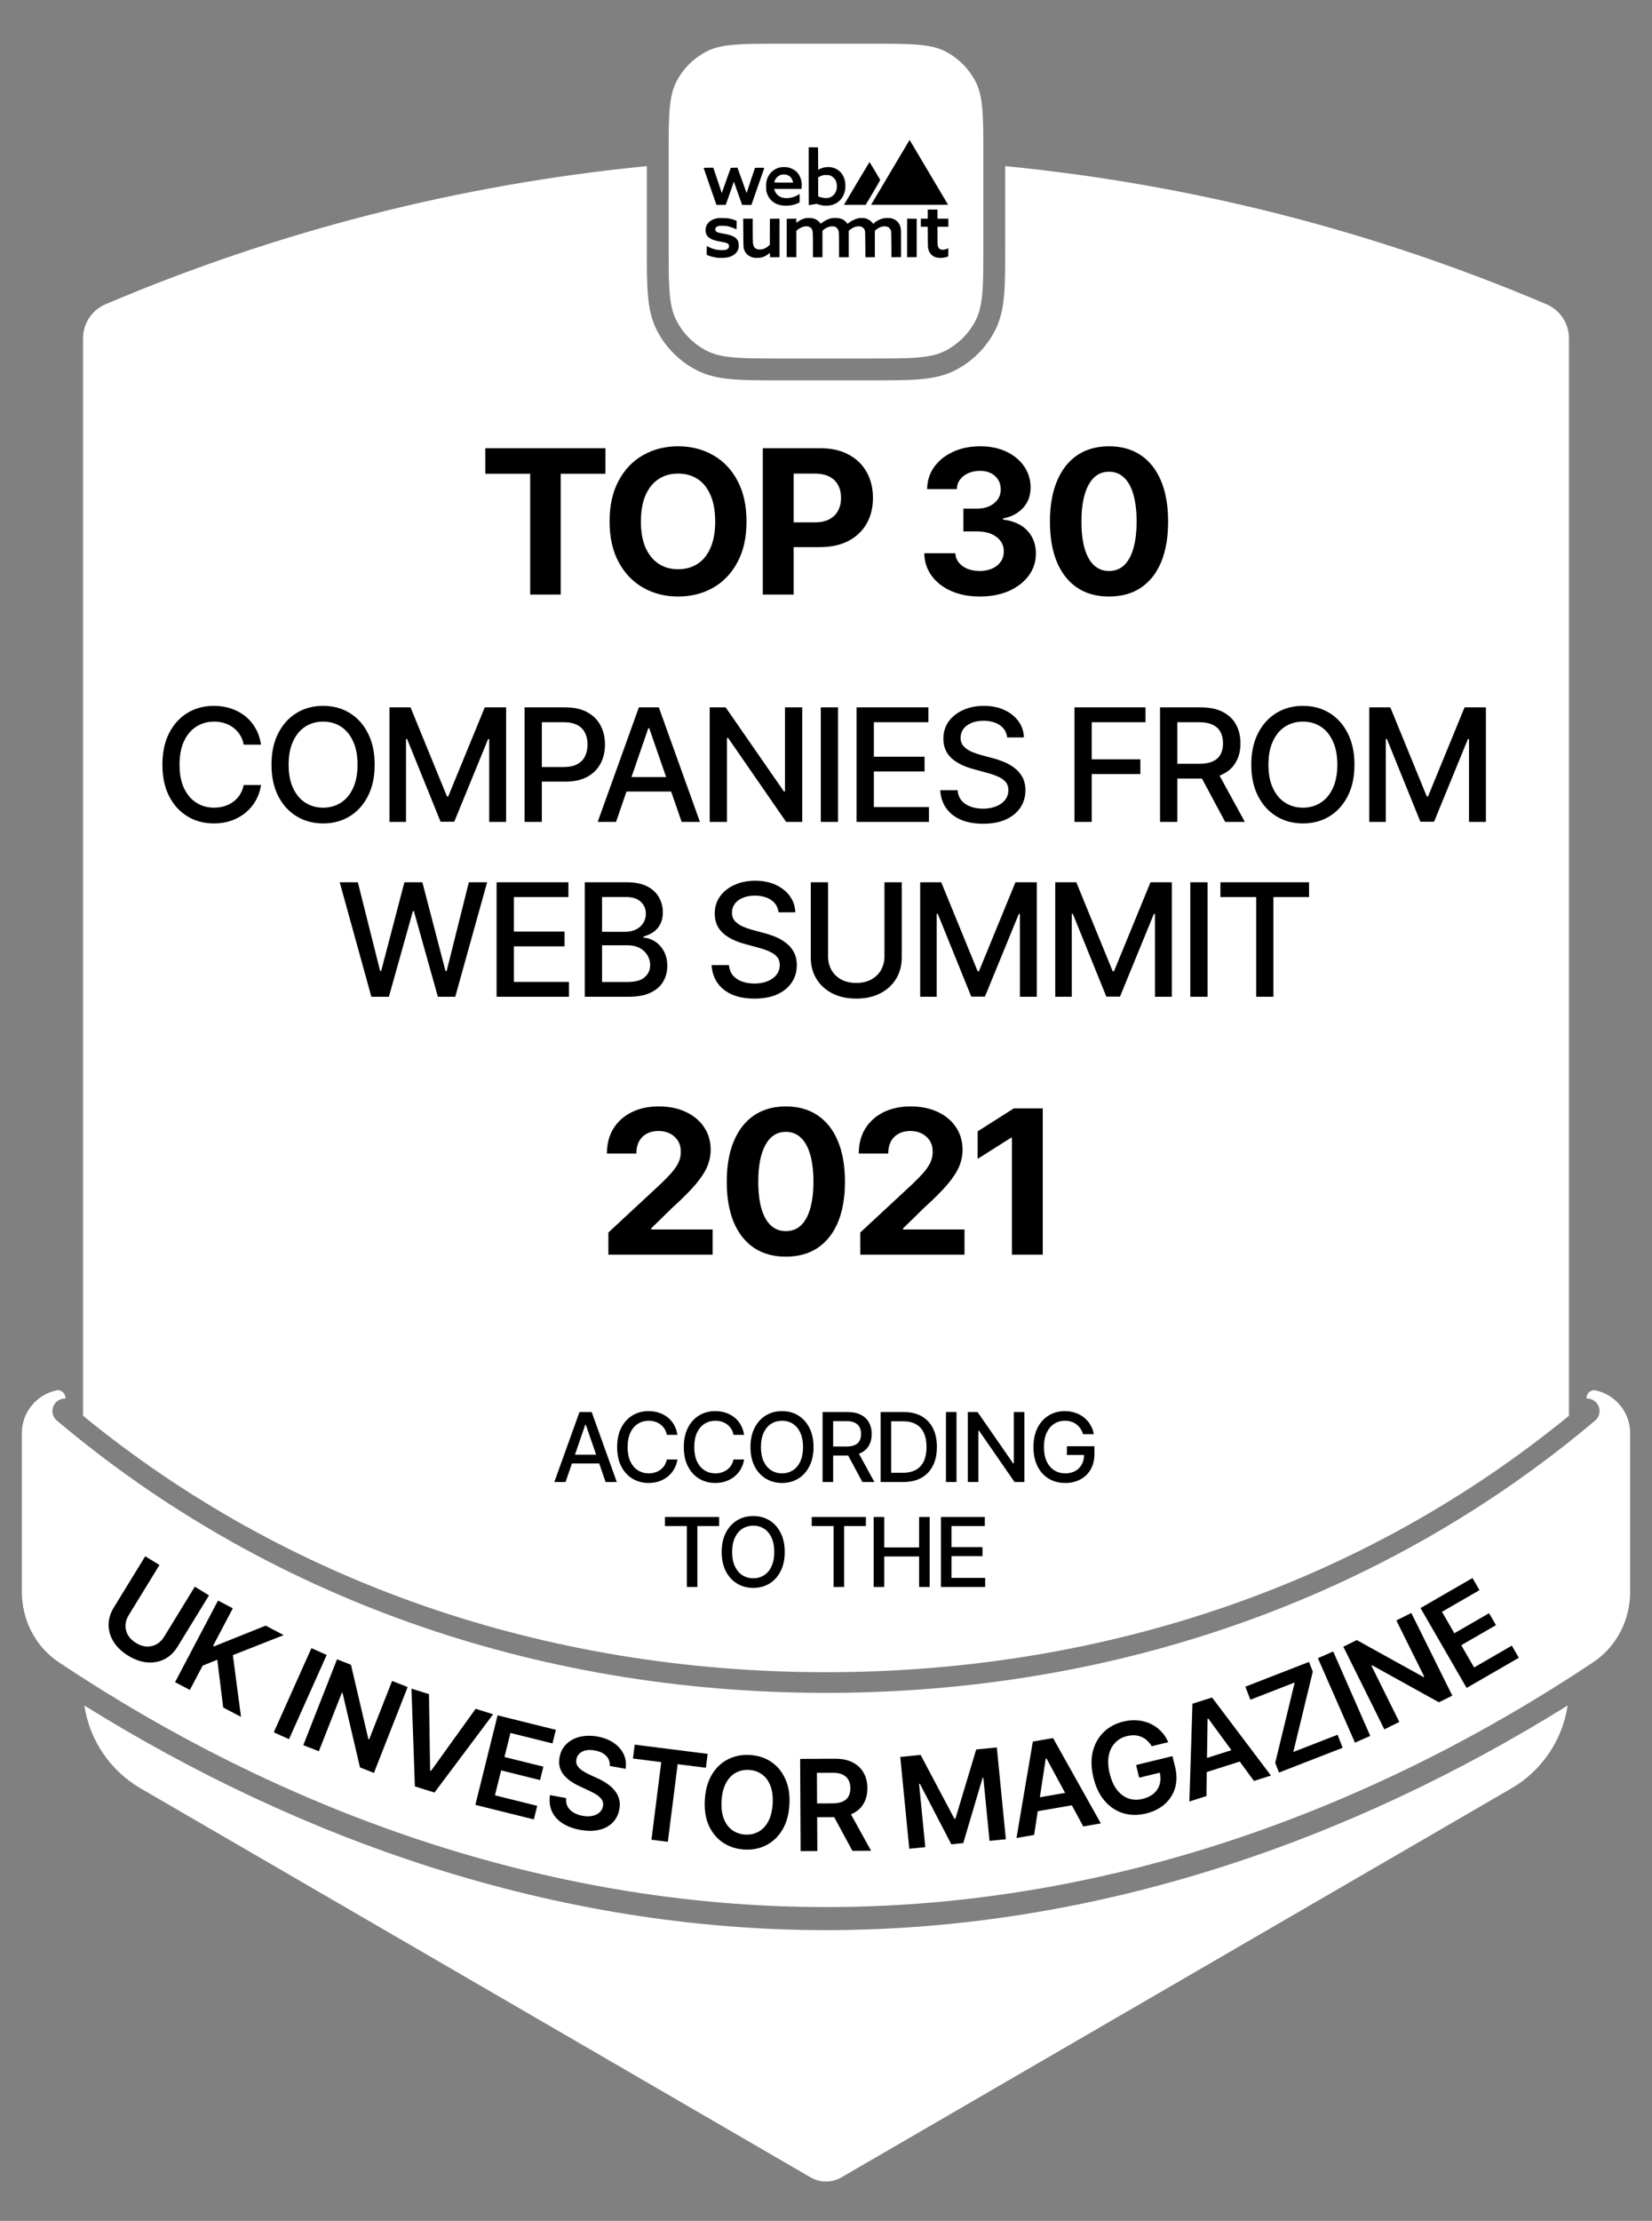
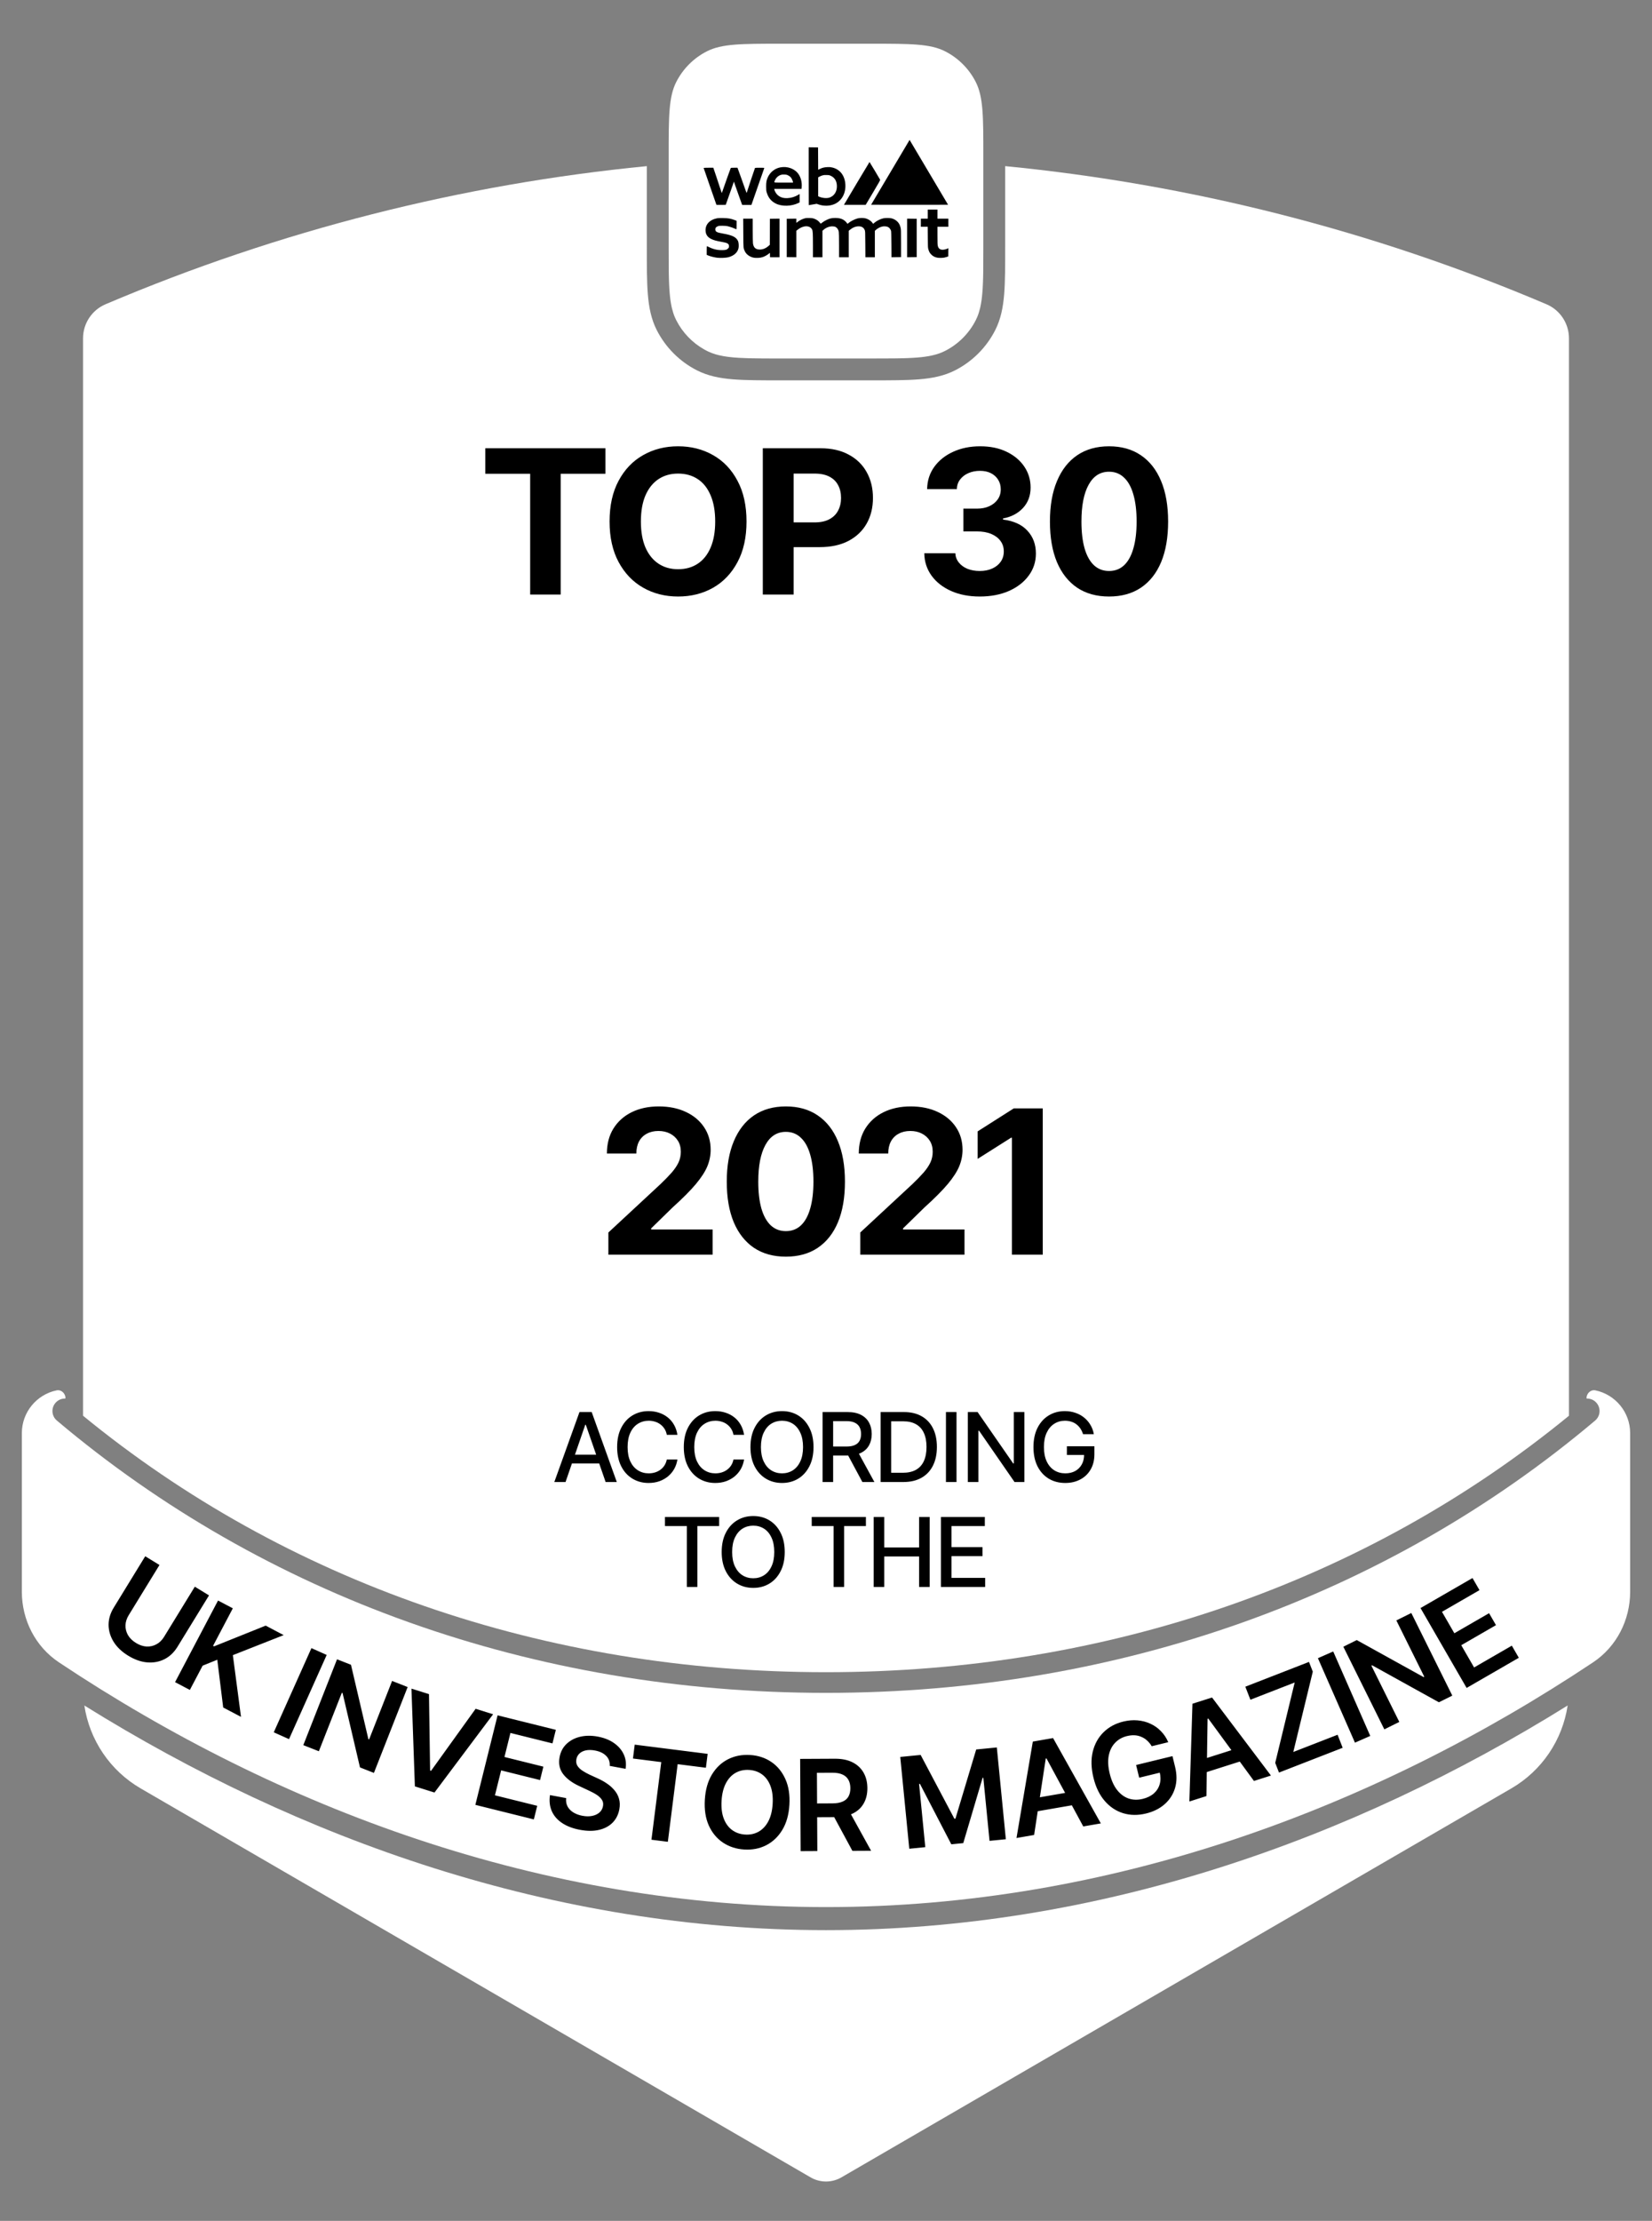
<svg xmlns="http://www.w3.org/2000/svg" width="378" height="508" viewBox="0 0 378 508" fill="none">
  <rect x="0" y="0" width="378" height="508" fill="#808080" stroke="none" />
  <g clip-path="url(#clip0_7345_4258)">
    <path d="M358.7 390.113C357.513 397.998 352.823 405.014 345.817 409.08L192.531 498.049C190.347 499.317 187.653 499.317 185.469 498.049L32.183 409.08C25.177 405.014 20.486 397.998 19.299 390.113C68.552 420.782 126.707 441.5 189 441.5C251.293 441.5 309.447 420.782 358.7 390.113Z" fill="white" />
    <path d="M230 38.001C272.25 42.132 314.026 52.663 353.854 69.597C356.973 70.923 359 73.991 359 77.388V323.836C312.703 361.75 253.509 382.5 189 382.5C124.491 382.5 65.297 361.75 19 323.836V77.388C19 73.991 21.027 70.923 24.146 69.597C63.974 52.663 105.749 42.132 148 38.001V56.4C148 60.798 147.996 64.398 148.234 67.316C148.478 70.293 148.998 73.001 150.289 75.534C152.302 79.485 155.515 82.698 159.466 84.711C161.999 86.002 164.707 86.522 167.684 86.766C170.602 87.004 174.202 87 178.6 87H199.4C203.798 87 207.398 87.004 210.316 86.766C213.293 86.522 216.001 86.002 218.534 84.711C222.485 82.698 225.698 79.485 227.711 75.534C229.002 73.001 229.522 70.293 229.766 67.316C230.004 64.398 230 60.798 230 56.4V38.001Z" fill="white" />
    <path d="M199.4 10C208.361 10 212.841 10 216.264 11.744C219.274 13.278 221.722 15.726 223.256 18.736C225 22.159 225 26.639 225 35.6V56.4C225 58.377 224.998 60.136 224.979 61.713C224.978 61.874 224.976 62.034 224.974 62.191C224.973 62.266 224.972 62.34 224.971 62.413C224.966 62.731 224.959 63.042 224.952 63.346C224.948 63.513 224.943 63.678 224.938 63.841C224.932 64.072 224.924 64.299 224.916 64.522C224.911 64.666 224.905 64.807 224.899 64.947C224.889 65.187 224.877 65.421 224.864 65.65C224.859 65.753 224.854 65.855 224.848 65.955C224.834 66.183 224.817 66.406 224.801 66.625C224.792 66.745 224.785 66.863 224.775 66.98C224.75 67.286 224.722 67.583 224.69 67.872C224.662 68.127 224.63 68.376 224.597 68.618C224.593 68.646 224.589 68.674 224.585 68.701C224.552 68.934 224.516 69.162 224.478 69.384C224.472 69.413 224.467 69.443 224.462 69.473C224.423 69.693 224.382 69.908 224.337 70.118C224.323 70.184 224.308 70.249 224.293 70.314C224.281 70.366 224.27 70.419 224.258 70.472C224.171 70.837 224.074 71.187 223.966 71.524C223.959 71.547 223.952 71.569 223.944 71.592C223.916 71.679 223.886 71.764 223.856 71.85C223.835 71.91 223.814 71.969 223.792 72.028C223.776 72.073 223.759 72.118 223.742 72.162C223.717 72.228 223.691 72.294 223.665 72.359C223.651 72.394 223.637 72.428 223.623 72.463C223.595 72.531 223.566 72.598 223.537 72.665C223.452 72.859 223.363 73.05 223.269 73.237C223.264 73.246 223.26 73.255 223.256 73.264C221.722 76.274 219.274 78.722 216.264 80.256C216.057 80.361 215.847 80.46 215.632 80.553C215.604 80.565 215.576 80.576 215.548 80.588C215.473 80.619 215.398 80.65 215.322 80.68C215.274 80.699 215.226 80.718 215.178 80.736C215.128 80.755 215.078 80.774 215.028 80.792C214.969 80.814 214.91 80.835 214.85 80.856C214.783 80.88 214.717 80.903 214.649 80.925C214.612 80.937 214.575 80.949 214.538 80.961C214.438 80.993 214.337 81.024 214.235 81.054C214.222 81.058 214.209 81.063 214.196 81.066C213.964 81.134 213.725 81.197 213.48 81.255C213.41 81.272 213.34 81.288 213.269 81.304C213.221 81.314 213.173 81.325 213.125 81.335C212.923 81.378 212.717 81.418 212.506 81.456C212.451 81.466 212.396 81.476 212.341 81.485C212.133 81.521 211.921 81.554 211.703 81.585C211.673 81.589 211.642 81.593 211.611 81.598C211.373 81.63 211.128 81.663 210.877 81.69C210.574 81.724 210.262 81.753 209.939 81.779C209.876 81.784 209.813 81.788 209.749 81.793C209.486 81.813 209.217 81.832 208.94 81.849C208.872 81.853 208.802 81.856 208.732 81.86C208.455 81.876 208.17 81.89 207.878 81.902C207.779 81.906 207.678 81.91 207.577 81.914C207.318 81.924 207.054 81.933 206.783 81.94C206.673 81.944 206.562 81.946 206.45 81.949C205.832 81.965 205.183 81.974 204.501 81.981C202.978 81.998 201.289 82 199.4 82H178.6C175.799 82 173.437 82.001 171.407 81.947C170.595 81.926 169.837 81.896 169.125 81.855C167.324 81.749 165.821 81.566 164.508 81.253C164.264 81.195 164.027 81.132 163.796 81.064C163.18 80.885 162.606 80.671 162.061 80.415C161.951 80.364 161.843 80.31 161.736 80.256C161.548 80.16 161.362 80.061 161.179 79.958C158.423 78.414 156.182 76.086 154.744 73.264C154.74 73.255 154.736 73.246 154.731 73.237C154.637 73.05 154.547 72.859 154.462 72.665C154.433 72.598 154.404 72.531 154.376 72.463C154.362 72.428 154.348 72.394 154.334 72.359C154.308 72.294 154.282 72.228 154.257 72.162C154.24 72.118 154.223 72.073 154.207 72.028C154.185 71.969 154.164 71.91 154.143 71.85C154.113 71.764 154.084 71.678 154.056 71.592C154.048 71.569 154.041 71.547 154.034 71.524C153.926 71.186 153.828 70.837 153.741 70.472C153.729 70.419 153.718 70.366 153.706 70.314C153.691 70.249 153.676 70.184 153.662 70.118C153.617 69.908 153.576 69.693 153.537 69.473C153.532 69.443 153.527 69.413 153.521 69.384C153.483 69.162 153.447 68.934 153.414 68.701C153.41 68.674 153.406 68.646 153.402 68.618C153.369 68.376 153.338 68.127 153.31 67.872C153.278 67.583 153.249 67.286 153.224 66.98C153.214 66.863 153.207 66.745 153.198 66.625C153.182 66.406 153.165 66.183 153.151 65.955C153.145 65.855 153.14 65.753 153.135 65.65C153.122 65.421 153.11 65.187 153.1 64.947C153.094 64.807 153.088 64.666 153.083 64.522C153.075 64.299 153.067 64.072 153.061 63.841C153.056 63.678 153.051 63.513 153.047 63.346C153.04 63.042 153.034 62.731 153.029 62.413C153.028 62.34 153.026 62.266 153.025 62.191C153.023 62.034 153.021 61.874 153.02 61.713C153.001 60.136 153 58.377 153 56.4V35.6C153 26.639 153 22.159 154.744 18.736C156.278 15.726 158.726 13.278 161.736 11.744C165.159 10 169.639 10 178.6 10H199.4Z" fill="white" />
    <path d="M363.005 319.761C363.079 318.676 363.99 317.81 365.068 318.036C369.599 318.989 373 323.008 373 327.821V364.096C373 370.556 369.903 376.655 364.526 380.237C314.271 413.715 253.914 436.227 189 436.227C124.086 436.227 63.729 413.715 13.474 380.237C8.097 376.655 5 370.556 5 364.096V327.821C5 323.008 8.401 318.989 12.932 318.036C14.01 317.81 14.921 318.677 14.995 319.762C15 319.841 14.935 319.904 14.856 319.904C13.279 319.905 12 321.184 12 322.762C12 323.598 12.367 324.393 13.006 324.933C60.529 365.048 121.941 387.227 189 387.227C256.059 387.227 317.471 365.048 364.994 324.933C365.633 324.393 366 323.598 366 322.762C366 321.184 364.721 319.905 363.144 319.904C363.064 319.904 362.999 319.84 363.005 319.761Z" fill="white" />
    <path d="M111.044 108.373V102.533H138.536V108.373H128.294V136H121.309V108.373H111.044ZM155.157 136.449C152.192 136.449 149.527 135.775 147.161 134.428C144.795 133.08 142.924 131.126 141.546 128.565C140.168 126.005 139.479 122.913 139.479 119.289C139.479 115.635 140.168 112.528 141.546 109.968C142.924 107.392 144.795 105.438 147.161 104.105C149.527 102.758 152.192 102.084 155.157 102.084C158.122 102.084 160.787 102.758 163.153 104.105C165.519 105.438 167.383 107.392 168.746 109.968C170.124 112.528 170.812 115.635 170.812 119.289C170.812 122.928 170.124 126.027 168.746 128.588C167.383 131.148 165.519 133.103 163.153 134.45C160.787 135.783 158.122 136.449 155.157 136.449ZM155.157 130.205C156.879 130.205 158.377 129.786 159.649 128.947C160.922 128.109 161.903 126.881 162.592 125.264C163.296 123.632 163.647 121.64 163.647 119.289C163.647 116.923 163.296 114.924 162.592 113.292C161.903 111.66 160.922 110.424 159.649 109.586C158.377 108.747 156.879 108.328 155.157 108.328C153.45 108.328 151.96 108.747 150.688 109.586C149.415 110.424 148.419 111.66 147.7 113.292C146.996 114.924 146.645 116.923 146.645 119.289C146.645 121.64 146.996 123.632 147.7 125.264C148.419 126.881 149.415 128.109 150.688 128.947C151.96 129.786 153.45 130.205 155.157 130.205ZM174.541 136V102.533H187.726C190.256 102.533 192.412 103.02 194.194 103.993C195.991 104.951 197.361 106.284 198.305 107.991C199.263 109.698 199.742 111.667 199.742 113.898C199.742 116.115 199.263 118.069 198.305 119.761C197.346 121.453 195.954 122.778 194.127 123.736C192.315 124.68 190.121 125.151 187.546 125.151H179.146V119.491H186.4C187.763 119.491 188.886 119.252 189.77 118.772C190.668 118.293 191.334 117.634 191.769 116.796C192.218 115.957 192.442 114.992 192.442 113.898C192.442 112.775 192.218 111.802 191.769 110.979C191.334 110.14 190.668 109.489 189.77 109.024C188.871 108.56 187.741 108.328 186.378 108.328H181.594V136H174.541ZM224.18 136.449C221.724 136.449 219.545 136.03 217.644 135.191C215.757 134.353 214.267 133.192 213.174 131.71C212.081 130.213 211.519 128.491 211.489 126.544H218.587C218.632 127.353 218.901 128.064 219.396 128.678C219.89 129.292 220.549 129.771 221.372 130.115C222.211 130.445 223.146 130.609 224.18 130.609C225.258 130.609 226.209 130.422 227.032 130.048C227.871 129.674 228.522 129.149 228.986 128.476C229.451 127.802 229.683 127.023 229.683 126.14C229.683 125.226 229.436 124.433 228.941 123.759C228.447 123.07 227.743 122.531 226.83 122.142C225.917 121.752 224.824 121.558 223.551 121.558H220.429V116.347H223.551C224.629 116.347 225.572 116.16 226.381 115.785C227.189 115.411 227.826 114.894 228.29 114.235C228.754 113.576 228.986 112.813 228.986 111.944C228.986 111.091 228.784 110.35 228.38 109.721C227.991 109.092 227.444 108.598 226.74 108.238C226.036 107.879 225.205 107.699 224.247 107.699C223.274 107.699 222.39 107.871 221.597 108.216C220.803 108.56 220.167 109.047 219.688 109.676C219.208 110.29 218.961 111.023 218.946 111.877H212.141C212.171 109.945 212.717 108.246 213.78 106.778C214.843 105.311 216.281 104.165 218.093 103.342C219.92 102.503 221.979 102.084 224.27 102.084C226.59 102.084 228.612 102.503 230.334 103.342C232.071 104.18 233.419 105.311 234.377 106.733C235.335 108.156 235.814 109.751 235.814 111.518C235.814 113.389 235.23 114.954 234.062 116.212C232.895 117.455 231.375 118.248 229.503 118.593V118.84C231.959 119.154 233.823 120.008 235.096 121.4C236.383 122.793 237.027 124.53 237.027 126.611C237.027 128.513 236.473 130.205 235.365 131.688C234.272 133.17 232.76 134.338 230.828 135.191C228.896 136.03 226.68 136.449 224.18 136.449ZM253.761 136.449C250.916 136.449 248.482 135.775 246.461 134.428C244.454 133.065 242.912 131.111 241.834 128.565C240.771 126.005 240.239 122.913 240.239 119.289C240.239 115.68 240.778 112.596 241.856 110.035C242.935 107.46 244.477 105.491 246.483 104.128C248.505 102.765 250.931 102.084 253.761 102.084C256.606 102.084 259.032 102.765 261.038 104.128C263.06 105.491 264.602 107.452 265.665 110.013C266.743 112.573 267.282 115.665 267.282 119.289C267.282 122.913 266.751 126.005 265.688 128.565C264.624 131.111 263.082 133.065 261.061 134.428C259.054 135.775 256.621 136.449 253.761 136.449ZM253.761 130.609C255.123 130.609 256.269 130.175 257.197 129.307C258.141 128.423 258.852 127.135 259.331 125.443C259.825 123.751 260.072 121.7 260.072 119.289C260.072 116.863 259.825 114.804 259.331 113.112C258.852 111.42 258.141 110.132 257.197 109.249C256.269 108.351 255.123 107.901 253.761 107.901C251.739 107.901 250.182 108.897 249.089 110.889C247.996 112.865 247.449 115.665 247.449 119.289C247.449 121.7 247.689 123.751 248.168 125.443C248.662 127.135 249.381 128.423 250.324 129.307C251.268 130.175 252.413 130.609 253.761 130.609Z" fill="black" />
    <path d="M139.204 287V281.924L151.108 270.873C152.127 269.9 152.98 269.024 153.669 268.245C154.358 267.451 154.882 266.68 155.241 265.932C155.601 265.168 155.78 264.344 155.78 263.461C155.78 262.473 155.556 261.627 155.106 260.923C154.657 260.219 154.051 259.673 153.287 259.283C152.523 258.894 151.647 258.699 150.659 258.699C149.641 258.699 148.75 258.909 147.986 259.328C147.223 259.732 146.631 260.324 146.212 261.103C145.808 261.866 145.605 262.787 145.605 263.865H138.867C138.867 261.664 139.361 259.762 140.35 258.16C141.353 256.543 142.745 255.293 144.527 254.409C146.324 253.526 148.391 253.084 150.727 253.084C153.107 253.084 155.189 253.511 156.971 254.364C158.753 255.203 160.138 256.371 161.126 257.868C162.114 259.351 162.608 261.065 162.608 263.012C162.608 264.27 162.361 265.512 161.867 266.74C161.373 267.953 160.497 269.316 159.239 270.828C157.981 272.326 156.2 274.115 153.894 276.196L148.997 280.98V281.228H163.058V287H139.204ZM179.813 287.449C176.968 287.449 174.535 286.775 172.514 285.428C170.507 284.065 168.965 282.111 167.887 279.565C166.824 277.005 166.292 273.913 166.292 270.289C166.292 266.68 166.831 263.596 167.909 261.035C168.987 258.46 170.53 256.491 172.536 255.128C174.558 253.765 176.983 253.084 179.813 253.084C182.659 253.084 185.084 253.765 187.091 255.128C189.112 256.491 190.655 258.452 191.718 261.013C192.796 263.573 193.335 266.665 193.335 270.289C193.335 273.913 192.803 277.005 191.74 279.565C190.677 282.111 189.135 284.065 187.113 285.428C185.107 286.775 182.674 287.449 179.813 287.449ZM179.813 281.609C181.176 281.609 182.322 281.175 183.25 280.307C184.193 279.423 184.905 278.135 185.384 276.443C185.878 274.751 186.125 272.7 186.125 270.289C186.125 267.863 185.878 265.804 185.384 264.112C184.905 262.42 184.193 261.132 183.25 260.249C182.322 259.351 181.176 258.901 179.813 258.901C177.792 258.901 176.235 259.897 175.142 261.889C174.049 263.865 173.502 266.665 173.502 270.289C173.502 272.7 173.742 274.751 174.221 276.443C174.715 278.135 175.434 279.423 176.377 280.307C177.32 281.175 178.466 281.609 179.813 281.609ZM196.839 287V281.924L208.743 270.873C209.761 269.9 210.615 269.024 211.304 268.245C211.993 267.451 212.517 266.68 212.876 265.932C213.235 265.168 213.415 264.344 213.415 263.461C213.415 262.473 213.19 261.627 212.741 260.923C212.292 260.219 211.686 259.673 210.922 259.283C210.158 258.894 209.282 258.699 208.294 258.699C207.276 258.699 206.385 258.909 205.621 259.328C204.857 259.732 204.266 260.324 203.847 261.103C203.442 261.866 203.24 262.787 203.24 263.865H196.502C196.502 261.664 196.996 259.762 197.984 258.16C198.988 256.543 200.38 255.293 202.162 254.409C203.959 253.526 206.025 253.084 208.361 253.084C210.742 253.084 212.824 253.511 214.605 254.364C216.387 255.203 217.772 256.371 218.761 257.868C219.749 259.351 220.243 261.065 220.243 263.012C220.243 264.27 219.996 265.512 219.502 266.74C219.008 267.953 218.132 269.316 216.874 270.828C215.616 272.326 213.834 274.115 211.528 276.196L206.632 280.98V281.228H220.692V287H196.839ZM238.594 253.533V287H231.541V260.249H231.339L223.702 265.078V258.789L231.968 253.533H238.594Z" fill="black" />
-     <path d="M48.938 188.352C46.688 188.352 44.672 187.812 42.891 186.734C41.109 185.656 39.709 184.115 38.69 182.111C37.67 180.096 37.16 177.699 37.16 174.922C37.16 172.121 37.67 169.719 38.69 167.715C39.721 165.699 41.121 164.152 42.891 163.074C44.672 161.996 46.688 161.457 48.938 161.457C50.32 161.457 51.615 161.656 52.822 162.055C54.041 162.453 55.131 163.033 56.092 163.795C57.053 164.557 57.844 165.488 58.465 166.59C59.098 167.691 59.52 168.939 59.73 170.334H55.758C55.605 169.479 55.318 168.729 54.897 168.084C54.486 167.428 53.977 166.877 53.367 166.432C52.77 165.975 52.096 165.635 51.346 165.412C50.607 165.178 49.822 165.061 48.99 165.061C47.49 165.061 46.137 165.441 44.93 166.203C43.734 166.953 42.791 168.066 42.1 169.543C41.42 171.008 41.08 172.801 41.08 174.922C41.08 177.055 41.426 178.854 42.117 180.318C42.809 181.771 43.752 182.873 44.947 183.623C46.143 184.373 47.484 184.748 48.973 184.748C49.805 184.748 50.59 184.637 51.328 184.414C52.066 184.191 52.74 183.857 53.35 183.412C53.959 182.967 54.469 182.428 54.879 181.795C55.301 181.15 55.594 180.406 55.758 179.562H59.73C59.531 180.863 59.127 182.053 58.518 183.131C57.908 184.197 57.129 185.123 56.18 185.908C55.23 186.682 54.147 187.285 52.928 187.719C51.709 188.141 50.379 188.352 48.938 188.352ZM73.934 188.352C71.684 188.352 69.668 187.812 67.887 186.734C66.106 185.656 64.699 184.115 63.668 182.111C62.637 180.096 62.121 177.699 62.121 174.922C62.121 172.121 62.637 169.719 63.668 167.715C64.699 165.699 66.106 164.152 67.887 163.074C69.668 161.996 71.684 161.457 73.934 161.457C76.207 161.457 78.228 161.996 79.998 163.074C81.768 164.152 83.162 165.699 84.182 167.715C85.213 169.719 85.728 172.121 85.728 174.922C85.728 177.711 85.213 180.107 84.182 182.111C83.162 184.115 81.768 185.656 79.998 186.734C78.228 187.812 76.207 188.352 73.934 188.352ZM73.934 184.748C75.445 184.748 76.793 184.373 77.977 183.623C79.16 182.873 80.092 181.766 80.772 180.301C81.463 178.836 81.809 177.043 81.809 174.922C81.809 172.789 81.463 170.99 80.772 169.525C80.092 168.049 79.16 166.936 77.977 166.186C76.793 165.436 75.445 165.061 73.934 165.061C72.434 165.061 71.086 165.436 69.891 166.186C68.707 166.936 67.769 168.049 67.078 169.525C66.387 170.99 66.041 172.789 66.041 174.922C66.041 177.043 66.387 178.836 67.078 180.301C67.769 181.766 68.707 182.873 69.891 183.623C71.086 184.373 72.434 184.748 73.934 184.748ZM89.121 161.809H93.938L102.27 182.164H102.568L110.918 161.809H115.805V188H111.938V169.051H111.691L103.939 187.965H100.811L93.147 169.033H92.9V188H89.121V161.809ZM120.023 188V161.809H129.375C131.402 161.809 133.084 162.184 134.42 162.934C135.756 163.672 136.758 164.686 137.426 165.975C138.094 167.252 138.428 168.693 138.428 170.299C138.428 171.904 138.094 173.352 137.426 174.641C136.758 175.918 135.75 176.932 134.402 177.682C133.066 178.42 131.379 178.789 129.34 178.789H122.941V175.449H128.971C130.271 175.449 131.32 175.227 132.117 174.781C132.926 174.336 133.512 173.727 133.875 172.953C134.25 172.168 134.438 171.283 134.438 170.299C134.438 169.303 134.25 168.424 133.875 167.662C133.512 166.889 132.926 166.285 132.117 165.852C131.309 165.418 130.254 165.201 128.953 165.201H123.979V188H120.023ZM140.959 188H136.758L146.18 161.809H150.75L160.154 188H155.971L148.553 166.572H148.342L140.959 188ZM141.662 177.752H155.25V181.057H141.662V177.752ZM183.568 161.809V188H179.877L166.605 168.805H166.342V188H162.387V161.809H166.043L179.367 181.039H179.613V161.809H183.568ZM191.76 161.809V188H187.805V161.809H191.76ZM195.996 188V161.809H212.432V165.201H199.951V173.094H211.553V176.469H199.951V184.607H212.555V188H195.996ZM224.947 188.422C222.99 188.422 221.291 188.117 219.85 187.508C218.42 186.887 217.301 186.002 216.492 184.854C215.684 183.705 215.232 182.34 215.139 180.758H219.111C219.193 181.707 219.498 182.498 220.025 183.131C220.564 183.752 221.262 184.215 222.117 184.52C222.973 184.824 223.91 184.977 224.93 184.977C226.043 184.977 227.039 184.801 227.918 184.449C228.797 184.098 229.482 183.605 229.975 182.973C230.479 182.328 230.73 181.578 230.73 180.723C230.73 179.949 230.508 179.316 230.062 178.824C229.629 178.332 229.037 177.928 228.287 177.611C227.537 177.283 226.693 176.996 225.756 176.75L222.68 175.906C220.57 175.344 218.906 174.506 217.688 173.393C216.469 172.268 215.859 170.797 215.859 168.98C215.859 167.469 216.264 166.15 217.072 165.025C217.893 163.9 219 163.027 220.395 162.406C221.801 161.773 223.377 161.457 225.123 161.457C226.904 161.457 228.469 161.773 229.816 162.406C231.176 163.027 232.248 163.883 233.033 164.973C233.83 166.051 234.246 167.287 234.281 168.682H230.449C230.309 167.475 229.746 166.537 228.762 165.869C227.789 165.201 226.547 164.867 225.035 164.867C223.98 164.867 223.055 165.037 222.258 165.377C221.473 165.705 220.863 166.162 220.43 166.748C220.008 167.334 219.797 168.008 219.797 168.77C219.797 169.59 220.049 170.258 220.553 170.773C221.068 171.289 221.689 171.699 222.416 172.004C223.154 172.297 223.863 172.537 224.543 172.725L227.092 173.41C227.924 173.621 228.779 173.902 229.658 174.254C230.537 174.605 231.352 175.068 232.102 175.643C232.863 176.205 233.473 176.908 233.93 177.752C234.398 178.584 234.633 179.592 234.633 180.775C234.633 182.24 234.252 183.553 233.49 184.713C232.729 185.861 231.627 186.77 230.186 187.438C228.744 188.094 226.998 188.422 224.947 188.422ZM245.848 188V161.809H262.107V165.201H249.803V173.691H260.93V177.066H249.803V188H245.848ZM265.43 188V161.809H274.781C276.809 161.809 278.49 162.16 279.826 162.863C281.162 163.555 282.164 164.521 282.832 165.764C283.5 166.994 283.834 168.418 283.834 170.035C283.834 171.629 283.5 173.035 282.832 174.254C282.164 175.473 281.156 176.416 279.809 177.084C278.473 177.752 276.785 178.086 274.746 178.086H267.697V174.711H274.377C275.678 174.711 276.727 174.523 277.523 174.148C278.332 173.773 278.918 173.24 279.281 172.549C279.656 171.857 279.844 171.02 279.844 170.035C279.844 169.039 279.656 168.184 279.281 167.469C278.906 166.742 278.314 166.186 277.506 165.799C276.709 165.4 275.66 165.201 274.359 165.201H269.385V188H265.43ZM280.336 188L273.99 176.17H278.367L284.836 188H280.336ZM298.125 188.352C295.875 188.352 293.859 187.812 292.078 186.734C290.297 185.656 288.891 184.115 287.859 182.111C286.828 180.096 286.312 177.699 286.312 174.922C286.312 172.121 286.828 169.719 287.859 167.715C288.891 165.699 290.297 164.152 292.078 163.074C293.859 161.996 295.875 161.457 298.125 161.457C300.398 161.457 302.42 161.996 304.189 163.074C305.959 164.152 307.354 165.699 308.373 167.715C309.404 169.719 309.92 172.121 309.92 174.922C309.92 177.711 309.404 180.107 308.373 182.111C307.354 184.115 305.959 185.656 304.189 186.734C302.42 187.812 300.398 188.352 298.125 188.352ZM298.125 184.748C299.637 184.748 300.984 184.373 302.168 183.623C303.352 182.873 304.283 181.766 304.963 180.301C305.654 178.836 306 177.043 306 174.922C306 172.789 305.654 170.99 304.963 169.525C304.283 168.049 303.352 166.936 302.168 166.186C300.984 165.436 299.637 165.061 298.125 165.061C296.625 165.061 295.277 165.436 294.082 166.186C292.898 166.936 291.961 168.049 291.27 169.525C290.578 170.99 290.232 172.789 290.232 174.922C290.232 177.043 290.578 178.836 291.27 180.301C291.961 181.766 292.898 182.873 294.082 183.623C295.277 184.373 296.625 184.748 298.125 184.748ZM313.312 161.809H318.129L326.461 182.164H326.76L335.109 161.809H339.996V188H336.129V169.051H335.883L328.131 187.965H325.002L317.338 169.033H317.092V188H313.312V161.809ZM84.973 228L77.731 201.809H81.879L86.977 222.094H87.223L92.531 201.809H96.644L101.936 222.111H102.199L107.279 201.809H111.463L104.168 228H100.195L94.693 208.4H94.482L88.981 228H84.973ZM113.625 228V201.809H130.061V205.201H117.58V213.094H129.182V216.469H117.58V224.607H130.184V228H113.625ZM133.805 228V201.809H143.42C145.271 201.809 146.807 202.113 148.025 202.723C149.244 203.332 150.152 204.158 150.75 205.201C151.359 206.232 151.664 207.393 151.664 208.682C151.664 209.771 151.459 210.691 151.049 211.441C150.65 212.191 150.117 212.789 149.449 213.234C148.781 213.68 148.043 214.008 147.234 214.219V214.465C148.113 214.512 148.969 214.793 149.801 215.309C150.633 215.824 151.318 216.557 151.857 217.506C152.408 218.443 152.684 219.592 152.684 220.951C152.684 222.287 152.367 223.488 151.734 224.555C151.113 225.609 150.152 226.447 148.852 227.068C147.551 227.689 145.881 228 143.842 228H133.805ZM137.76 224.625H143.455C145.354 224.625 146.713 224.256 147.533 223.518C148.354 222.779 148.764 221.859 148.764 220.758C148.764 219.926 148.553 219.17 148.131 218.49C147.721 217.799 147.129 217.248 146.355 216.838C145.582 216.428 144.668 216.223 143.613 216.223H137.76V224.625ZM137.76 213.146H143.068C143.947 213.146 144.744 212.977 145.459 212.637C146.174 212.297 146.736 211.816 147.146 211.195C147.568 210.562 147.779 209.83 147.779 208.998C147.779 207.92 147.398 207.018 146.637 206.291C145.887 205.553 144.732 205.184 143.174 205.184H137.76V213.146ZM172.635 228.422C170.678 228.422 168.979 228.117 167.537 227.508C166.107 226.887 164.988 226.002 164.18 224.854C163.371 223.705 162.92 222.34 162.826 220.758H166.799C166.881 221.707 167.186 222.498 167.713 223.131C168.252 223.752 168.949 224.215 169.805 224.52C170.66 224.824 171.598 224.977 172.617 224.977C173.73 224.977 174.727 224.801 175.605 224.449C176.484 224.098 177.17 223.605 177.662 222.973C178.166 222.328 178.418 221.578 178.418 220.723C178.418 219.949 178.195 219.316 177.75 218.824C177.316 218.332 176.725 217.928 175.975 217.611C175.225 217.283 174.381 216.996 173.443 216.75L170.367 215.906C168.258 215.344 166.594 214.506 165.375 213.393C164.156 212.268 163.547 210.797 163.547 208.98C163.547 207.469 163.951 206.15 164.76 205.025C165.58 203.9 166.688 203.027 168.082 202.406C169.488 201.773 171.064 201.457 172.811 201.457C174.592 201.457 176.156 201.773 177.504 202.406C178.863 203.027 179.936 203.883 180.721 204.973C181.518 206.051 181.934 207.287 181.969 208.682H178.137C177.996 207.475 177.434 206.537 176.449 205.869C175.477 205.201 174.234 204.867 172.723 204.867C171.668 204.867 170.742 205.037 169.945 205.377C169.16 205.705 168.551 206.162 168.117 206.748C167.695 207.334 167.484 208.008 167.484 208.77C167.484 209.59 167.736 210.258 168.24 210.773C168.756 211.289 169.377 211.699 170.104 212.004C170.842 212.297 171.551 212.537 172.23 212.725L174.779 213.41C175.611 213.621 176.467 213.902 177.346 214.254C178.225 214.605 179.039 215.068 179.789 215.643C180.551 216.205 181.16 216.908 181.617 217.752C182.086 218.584 182.32 219.592 182.32 220.775C182.32 222.24 181.939 223.553 181.178 224.713C180.416 225.861 179.314 226.77 177.873 227.438C176.432 228.094 174.686 228.422 172.635 228.422ZM202.377 201.809H206.332V219.035C206.332 220.863 205.898 222.486 205.031 223.904C204.176 225.311 202.969 226.418 201.41 227.227C199.852 228.023 198.023 228.422 195.926 228.422C193.84 228.422 192.012 228.023 190.441 227.227C188.883 226.418 187.67 225.311 186.803 223.904C185.947 222.486 185.52 220.863 185.52 219.035V201.809H189.475V218.719C189.475 219.902 189.732 220.957 190.248 221.883C190.775 222.797 191.52 223.518 192.48 224.045C193.453 224.572 194.602 224.836 195.926 224.836C197.262 224.836 198.41 224.572 199.371 224.045C200.332 223.518 201.07 222.797 201.586 221.883C202.113 220.957 202.377 219.902 202.377 218.719V201.809ZM210.551 201.809H215.367L223.699 222.164H223.998L232.348 201.809H237.234V228H233.367V209.051H233.121L225.369 227.965H222.24L214.576 209.033H214.33V228H210.551V201.809ZM241.453 201.809H246.27L254.602 222.164H254.9L263.25 201.809H268.137V228H264.27V209.051H264.023L256.271 227.965H253.143L245.479 209.033H245.232V228H241.453V201.809ZM276.311 201.809V228H272.355V201.809H276.311ZM279.246 205.201V201.809H299.531V205.201H291.375V228H287.438V205.201H279.246Z" fill="black" />
    <path d="M129.402 339H126.835L132.593 322.994H135.386L141.133 339H138.576L134.043 325.905H133.914L129.402 339ZM129.832 332.737H138.136V334.757H129.832V332.737ZM148.405 339.215C147.03 339.215 145.799 338.885 144.71 338.227C143.621 337.568 142.766 336.626 142.143 335.401C141.52 334.17 141.208 332.705 141.208 331.008C141.208 329.296 141.52 327.828 142.143 326.604C142.773 325.372 143.629 324.426 144.71 323.768C145.799 323.109 147.03 322.779 148.405 322.779C149.25 322.779 150.042 322.901 150.779 323.145C151.524 323.388 152.19 323.743 152.777 324.208C153.365 324.674 153.848 325.243 154.228 325.916C154.614 326.589 154.872 327.352 155.001 328.204H152.573C152.48 327.681 152.305 327.223 152.047 326.829C151.796 326.428 151.485 326.091 151.112 325.819C150.747 325.54 150.335 325.332 149.877 325.196C149.426 325.053 148.946 324.981 148.438 324.981C147.521 324.981 146.694 325.214 145.956 325.68C145.226 326.138 144.649 326.818 144.227 327.721C143.811 328.616 143.604 329.712 143.604 331.008C143.604 332.311 143.815 333.41 144.237 334.306C144.66 335.194 145.236 335.867 145.967 336.325C146.697 336.784 147.517 337.013 148.427 337.013C148.935 337.013 149.415 336.945 149.866 336.809C150.317 336.673 150.729 336.468 151.102 336.196C151.474 335.924 151.785 335.595 152.036 335.208C152.294 334.814 152.473 334.359 152.573 333.844H155.001C154.879 334.639 154.632 335.366 154.26 336.024C153.887 336.676 153.411 337.242 152.831 337.722C152.251 338.194 151.589 338.563 150.844 338.828C150.099 339.086 149.286 339.215 148.405 339.215ZM163.659 339.215C162.284 339.215 161.052 338.885 159.964 338.227C158.875 337.568 158.02 336.626 157.396 335.401C156.773 334.17 156.462 332.705 156.462 331.008C156.462 329.296 156.773 327.828 157.396 326.604C158.027 325.372 158.882 324.426 159.964 323.768C161.052 323.109 162.284 322.779 163.659 322.779C164.504 322.779 165.296 322.901 166.033 323.145C166.778 323.388 167.444 323.743 168.031 324.208C168.618 324.674 169.102 325.243 169.481 325.916C169.868 326.589 170.126 327.352 170.255 328.204H167.827C167.734 327.681 167.559 327.223 167.301 326.829C167.05 326.428 166.739 326.091 166.366 325.819C166.001 325.54 165.589 325.332 165.131 325.196C164.68 325.053 164.2 324.981 163.691 324.981C162.775 324.981 161.948 325.214 161.21 325.68C160.479 326.138 159.903 326.818 159.48 327.721C159.065 328.616 158.857 329.712 158.857 331.008C158.857 332.311 159.069 333.41 159.491 334.306C159.914 335.194 160.49 335.867 161.221 336.325C161.951 336.784 162.771 337.013 163.681 337.013C164.189 337.013 164.669 336.945 165.12 336.809C165.571 336.673 165.983 336.468 166.355 336.196C166.728 335.924 167.039 335.595 167.29 335.208C167.548 334.814 167.727 334.359 167.827 333.844H170.255C170.133 334.639 169.886 335.366 169.514 336.024C169.141 336.676 168.665 337.242 168.085 337.722C167.505 338.194 166.842 338.563 166.098 338.828C165.353 339.086 164.54 339.215 163.659 339.215ZM178.935 339.215C177.56 339.215 176.328 338.885 175.239 338.227C174.151 337.568 173.291 336.626 172.661 335.401C172.031 334.17 171.716 332.705 171.716 331.008C171.716 329.296 172.031 327.828 172.661 326.604C173.291 325.372 174.151 324.426 175.239 323.768C176.328 323.109 177.56 322.779 178.935 322.779C180.324 322.779 181.559 323.109 182.641 323.768C183.722 324.426 184.574 325.372 185.197 326.604C185.827 327.828 186.143 329.296 186.143 331.008C186.143 332.712 185.827 334.177 185.197 335.401C184.574 336.626 183.722 337.568 182.641 338.227C181.559 338.885 180.324 339.215 178.935 339.215ZM178.935 337.013C179.858 337.013 180.682 336.784 181.405 336.325C182.129 335.867 182.698 335.19 183.113 334.295C183.536 333.4 183.747 332.304 183.747 331.008C183.747 329.704 183.536 328.605 183.113 327.71C182.698 326.808 182.129 326.127 181.405 325.669C180.682 325.211 179.858 324.981 178.935 324.981C178.018 324.981 177.194 325.211 176.464 325.669C175.741 326.127 175.168 326.808 174.745 327.71C174.323 328.605 174.111 329.704 174.111 331.008C174.111 332.304 174.323 333.4 174.745 334.295C175.168 335.19 175.741 335.867 176.464 336.325C177.194 336.784 178.018 337.013 178.935 337.013ZM188.216 339V322.994H193.931C195.17 322.994 196.197 323.209 197.014 323.639C197.83 324.061 198.442 324.652 198.851 325.411C199.259 326.163 199.463 327.033 199.463 328.021C199.463 328.995 199.259 329.855 198.851 330.6C198.442 331.344 197.826 331.921 197.003 332.329C196.187 332.737 195.155 332.941 193.909 332.941H189.602V330.879H193.684C194.479 330.879 195.119 330.764 195.606 330.535C196.101 330.306 196.459 329.98 196.681 329.558C196.91 329.135 197.024 328.623 197.024 328.021C197.024 327.413 196.91 326.89 196.681 326.453C196.451 326.009 196.09 325.669 195.596 325.433C195.109 325.189 194.468 325.067 193.673 325.067H190.633V339H188.216ZM197.325 339L193.447 331.771H196.122L200.075 339H197.325ZM206.682 339H202.729V336.884H206.542C207.759 336.884 208.773 336.658 209.582 336.207C210.391 335.749 210.996 335.079 211.397 334.198C211.799 333.31 211.999 332.236 211.999 330.976C211.999 329.722 211.799 328.659 211.397 327.785C211.004 326.911 210.413 326.249 209.625 325.798C208.837 325.34 207.86 325.11 206.692 325.11H202.643V322.994H206.843C208.411 322.994 209.757 323.313 210.882 323.95C212.006 324.588 212.869 325.504 213.471 326.7C214.072 327.889 214.373 329.314 214.373 330.976C214.373 332.644 214.069 334.076 213.46 335.272C212.858 336.468 211.985 337.389 210.839 338.033C209.693 338.678 208.307 339 206.682 339ZM203.91 322.994V339H201.493V322.994H203.91ZM218.863 322.994V339H216.446V322.994H218.863ZM234.396 322.994V339H232.141L224.03 327.27H223.869V339H221.452V322.994H223.687L231.829 334.746H231.979V322.994H234.396ZM243.753 339.215C242.306 339.215 241.035 338.882 239.939 338.216C238.851 337.55 237.999 336.604 237.383 335.38C236.774 334.148 236.47 332.691 236.47 331.008C236.47 329.303 236.778 327.839 237.394 326.614C238.017 325.382 238.869 324.437 239.95 323.778C241.032 323.112 242.263 322.779 243.646 322.779C244.505 322.779 245.307 322.908 246.052 323.166C246.804 323.417 247.47 323.778 248.05 324.251C248.637 324.724 249.12 325.282 249.5 325.927C249.887 326.564 250.148 327.273 250.284 328.054H247.813C247.663 327.574 247.463 327.148 247.212 326.775C246.961 326.396 246.66 326.074 246.31 325.809C245.959 325.536 245.561 325.332 245.117 325.196C244.68 325.053 244.193 324.981 243.656 324.981C242.754 324.981 241.941 325.214 241.218 325.68C240.494 326.138 239.922 326.815 239.499 327.71C239.076 328.605 238.865 329.701 238.865 330.997C238.865 332.293 239.076 333.389 239.499 334.284C239.922 335.179 240.502 335.86 241.239 336.325C241.977 336.784 242.815 337.013 243.753 337.013C244.619 337.013 245.375 336.837 246.02 336.486C246.664 336.128 247.165 335.627 247.523 334.982C247.882 334.338 248.061 333.575 248.061 332.694L248.694 332.812H244.118V330.814H250.413V332.641C250.413 333.987 250.127 335.151 249.554 336.132C248.988 337.113 248.2 337.872 247.19 338.409C246.188 338.946 245.042 339.215 243.753 339.215ZM152.154 349.067V346.994H164.551V349.067H159.566V363H157.16V349.067H152.154ZM172.35 363.215C170.975 363.215 169.743 362.885 168.654 362.227C167.566 361.568 166.706 360.626 166.076 359.401C165.446 358.17 165.131 356.705 165.131 355.008C165.131 353.296 165.446 351.828 166.076 350.604C166.706 349.372 167.566 348.426 168.654 347.768C169.743 347.109 170.975 346.779 172.35 346.779C173.739 346.779 174.974 347.109 176.056 347.768C177.137 348.426 177.989 349.372 178.612 350.604C179.243 351.828 179.558 353.296 179.558 355.008C179.558 356.712 179.243 358.177 178.612 359.401C177.989 360.626 177.137 361.568 176.056 362.227C174.974 362.885 173.739 363.215 172.35 363.215ZM172.35 361.013C173.273 361.013 174.097 360.784 174.82 360.325C175.544 359.867 176.113 359.19 176.528 358.295C176.951 357.4 177.162 356.304 177.162 355.008C177.162 353.704 176.951 352.605 176.528 351.71C176.113 350.808 175.544 350.127 174.82 349.669C174.097 349.211 173.273 348.981 172.35 348.981C171.433 348.981 170.609 349.211 169.879 349.669C169.156 350.127 168.583 350.808 168.16 351.71C167.738 352.605 167.526 353.704 167.526 355.008C167.526 356.304 167.738 357.4 168.16 358.295C168.583 359.19 169.156 359.867 169.879 360.325C170.609 360.784 171.433 361.013 172.35 361.013ZM185.734 349.067V346.994H198.131V349.067H193.146V363H190.74V349.067H185.734ZM199.914 363V346.994H202.331V353.955H210.302V346.994H212.719V363H210.302V356.028H202.331V363H199.914ZM215.297 363V346.994H225.341V349.067H217.714V353.891H224.804V355.953H217.714V360.927H225.416V363H215.297Z" fill="black" />
    <path d="M44.577 362.939L47.824 364.93L40.621 376.675C39.831 377.963 38.833 378.912 37.628 379.524C36.427 380.128 35.109 380.371 33.674 380.255C32.244 380.131 30.797 379.62 29.332 378.722C27.868 377.824 26.756 376.766 25.997 375.547C25.243 374.321 24.859 373.033 24.845 371.684C24.843 370.332 25.237 369.013 26.027 367.725L33.23 355.98L36.489 357.979L29.449 369.458C28.985 370.215 28.74 370.984 28.715 371.766C28.69 372.547 28.875 373.292 29.271 374C29.68 374.705 30.296 375.31 31.116 375.813C31.937 376.316 32.751 376.588 33.556 376.628C34.367 376.661 35.115 376.488 35.8 376.111C36.494 375.739 37.072 375.175 37.536 374.418L44.577 362.939ZM40.058 384.774L49.889 366.106L53.272 367.888L48.752 376.47L48.978 376.589L60.789 371.846L64.911 374.017L53.281 378.599L55.143 392.718L51.071 390.574L49.718 379.651L46.364 381.005L43.441 386.556L40.058 384.774ZM74.75 378.553L66.131 397.811L62.641 396.249L71.26 376.991L74.75 378.553ZM93.275 385.897L85.558 405.534L82.369 404.28L78.387 387.273L78.216 387.206L72.959 400.582L69.401 399.184L77.118 379.547L80.307 380.801L84.289 397.808L84.46 397.875L89.717 384.499L93.275 385.897ZM98.159 387.516L98.413 404.991L98.629 405.059L108.831 390.868L112.83 392.124L99.415 410.025L94.93 408.617L94.146 386.256L98.159 387.516ZM108.767 412.845L113.855 392.369L127.185 395.681L126.413 398.787L116.794 396.397L115.428 401.894L124.333 404.106L123.571 407.171L114.666 404.958L113.249 410.661L122.924 413.065L122.152 416.171L108.767 412.845ZM132.719 418.556C131.104 418.257 129.749 417.746 128.654 417.024C127.559 416.303 126.766 415.402 126.275 414.322C125.786 413.233 125.64 411.996 125.84 410.612L129.543 411.299C129.464 412.033 129.575 412.678 129.876 413.233C130.178 413.779 130.622 414.231 131.208 414.589C131.804 414.949 132.492 415.202 133.271 415.346C134.088 415.498 134.831 415.506 135.499 415.371C136.167 415.235 136.719 414.978 137.155 414.598C137.59 414.217 137.863 413.73 137.973 413.136C138.073 412.598 137.997 412.128 137.745 411.726C137.495 411.315 137.114 410.937 136.601 410.592C136.089 410.247 135.474 409.913 134.757 409.587L132.518 408.538C130.891 407.785 129.668 406.872 128.85 405.799C128.033 404.716 127.763 403.427 128.04 401.933C128.267 400.708 128.795 399.701 129.623 398.914C130.452 398.117 131.485 397.57 132.721 397.271C133.967 396.974 135.314 396.96 136.762 397.228C138.238 397.502 139.485 397.997 140.504 398.715C141.523 399.432 142.265 400.299 142.729 401.316C143.193 402.334 143.331 403.43 143.142 404.604L139.508 403.93C139.58 403.022 139.313 402.262 138.707 401.65C138.111 401.031 137.252 400.617 136.129 400.409C135.349 400.264 134.654 400.255 134.045 400.382C133.445 400.511 132.959 400.752 132.586 401.105C132.213 401.459 131.979 401.895 131.882 402.415C131.776 402.99 131.859 403.496 132.134 403.931C132.42 404.358 132.811 404.733 133.308 405.056C133.814 405.38 134.337 405.669 134.875 405.923L136.72 406.769C137.465 407.099 138.171 407.489 138.836 407.939C139.503 408.38 140.081 408.89 140.568 409.47C141.067 410.043 141.421 410.694 141.632 411.424C141.851 412.156 141.877 412.973 141.71 413.873C141.486 415.079 140.978 416.089 140.183 416.902C139.391 417.706 138.362 418.259 137.096 418.562C135.83 418.864 134.371 418.863 132.719 418.556ZM144.83 402.244L145.231 399.069L161.92 401.18L161.519 404.355L155.057 403.537L152.812 421.295L149.061 420.82L151.306 403.063L144.83 402.244ZM170.306 423.06C168.469 422.95 166.841 422.422 165.422 421.476C164.013 420.53 162.933 419.226 162.182 417.564C161.44 415.902 161.138 413.94 161.274 411.679C161.41 409.408 161.946 407.492 162.882 405.931C163.828 404.361 165.057 403.192 166.569 402.422C168.09 401.653 169.77 401.324 171.607 401.434C173.454 401.546 175.078 402.074 176.477 403.018C177.877 403.963 178.952 405.272 179.702 406.943C180.453 408.606 180.761 410.572 180.624 412.843C180.488 415.105 179.947 417.016 179.002 418.576C178.057 420.136 176.833 421.302 175.331 422.072C173.828 422.842 172.153 423.172 170.306 423.06ZM170.512 419.64C171.652 419.708 172.677 419.486 173.588 418.974C174.498 418.461 175.236 417.673 175.801 416.61C176.367 415.538 176.698 414.205 176.793 412.613C176.89 411.011 176.722 409.644 176.288 408.511C175.855 407.379 175.218 406.503 174.375 405.885C173.533 405.267 172.542 404.924 171.402 404.855C170.261 404.786 169.231 405.008 168.312 405.52C167.401 406.033 166.663 406.825 166.097 407.898C165.532 408.97 165.201 410.307 165.104 411.909C165.008 413.502 165.177 414.864 165.61 415.997C166.044 417.12 166.682 417.991 167.524 418.609C168.376 419.228 169.372 419.571 170.512 419.64ZM183.192 423.43L183.085 402.331L191 402.291C192.624 402.283 193.984 402.559 195.082 403.12C196.19 403.681 197.029 404.47 197.601 405.486C198.172 406.494 198.461 407.667 198.468 409.008C198.475 410.358 198.193 411.53 197.622 412.524C197.061 413.518 196.225 414.287 195.113 414.831C194.002 415.374 192.635 415.65 191.011 415.659L185.39 415.687L185.374 412.529L190.471 412.504C191.425 412.499 192.203 412.363 192.806 412.095C193.418 411.828 193.864 411.439 194.145 410.927C194.435 410.407 194.578 409.773 194.574 409.028C194.57 408.282 194.421 407.645 194.126 407.118C193.83 406.582 193.38 406.178 192.774 405.907C192.169 405.627 191.384 405.49 190.422 405.494L186.924 405.512L187.015 423.41L183.192 423.43ZM195.044 423.37L189.883 413.823L194.046 413.802L199.32 423.348L195.044 423.37ZM205.991 401.884L210.656 401.426L218.379 416.019L218.619 415.995L223.367 400.176L228.088 399.712L230.152 420.709L226.418 421.076L224.999 406.646L224.83 406.663L220.407 421.596L217.673 421.865L210.495 408.043L210.298 408.063L211.719 422.521L208.055 422.882L205.991 401.884ZM236.621 419.73L232.589 420.429L236.324 398.369L240.956 397.566L251.884 417.085L247.866 417.781L239.45 402.224L239.282 402.253L236.621 419.73ZM235.348 411.558L246.3 409.66L246.823 412.673L235.87 414.572L235.348 411.558ZM262.248 414.815C260.368 415.273 258.608 415.25 256.97 414.745C255.34 414.239 253.935 413.298 252.755 411.924C251.575 410.551 250.722 408.786 250.197 406.631C249.661 404.429 249.609 402.44 250.041 400.664C250.482 398.885 251.307 397.407 252.516 396.228C253.723 395.04 255.22 394.228 257.009 393.792C258.146 393.515 259.241 393.423 260.294 393.516C261.356 393.608 262.342 393.868 263.253 394.297C264.162 394.716 264.961 395.284 265.65 396.001C266.349 396.715 266.903 397.551 267.311 398.511L263.528 399.433C263.231 398.932 262.883 398.502 262.485 398.142C262.095 397.78 261.658 397.498 261.171 397.296C260.692 397.083 260.176 396.96 259.624 396.93C259.073 396.899 258.485 396.96 257.861 397.112C256.77 397.377 255.861 397.895 255.135 398.665C254.407 399.425 253.926 400.402 253.693 401.596C253.466 402.778 253.54 404.14 253.916 405.681C254.293 407.231 254.856 408.483 255.603 409.438C256.351 410.392 257.229 411.043 258.236 411.391C259.242 411.729 260.318 411.758 261.464 411.479C262.5 411.226 263.351 410.81 264.016 410.23C264.679 409.641 265.128 408.929 265.362 408.095C265.596 407.261 265.591 406.344 265.347 405.344L266.234 405.274L260.662 406.631L259.955 403.728L268.278 401.7L268.875 404.149C269.304 405.91 269.302 407.519 268.87 408.974C268.438 410.43 267.646 411.668 266.495 412.687C265.351 413.694 263.935 414.403 262.248 414.815ZM276.046 410.834L272.146 412.075L272.851 389.711L277.331 388.286L290.809 406.14L286.922 407.376L276.471 393.106L276.309 393.158L276.046 410.834ZM273.675 402.911L284.268 399.542L285.195 402.457L274.602 405.826L273.675 402.911ZM292.65 405.458L291.788 403.241L296.243 384.855L286.108 388.798L284.948 385.815L299.517 380.147L300.385 382.377L295.924 400.75L306.059 396.807L307.219 399.79L292.65 405.458ZM305.057 377.758L313.535 397.078L310.034 398.615L301.556 379.295L305.057 377.758ZM322.927 368.957L332.306 387.856L329.237 389.379L313.956 380.918L313.791 381L320.18 393.874L316.756 395.574L307.376 376.674L310.446 375.151L325.727 383.613L325.892 383.531L319.502 370.657L322.927 368.957ZM335.583 386.099L325.032 367.828L336.926 360.959L338.527 363.731L329.943 368.687L332.775 373.592L340.721 369.004L342.301 371.738L334.355 376.327L337.293 381.416L345.926 376.43L347.526 379.202L335.583 386.099Z" fill="black" />
    <path fill-rule="evenodd" clip-rule="evenodd" d="M185.038 33.688L187.181 33.716L187.209 38.826L187.62 38.63C188.179 38.362 188.645 38.253 189.351 38.223C189.835 38.203 190.039 38.22 190.429 38.311C192.202 38.725 193.312 40.164 193.43 42.198C193.546 44.19 192.631 45.887 191.037 46.638C189.948 47.151 188.486 47.195 187.238 46.751L186.867 46.619L185.966 46.775C185.47 46.86 185.059 46.93 185.051 46.93C185.044 46.93 185.038 44.241 185.038 40.85V33.688ZM188.212 40.114C188.033 40.166 187.734 40.289 187.547 40.386L187.208 40.564V44.897L187.477 45.01C188.226 45.326 189.225 45.401 189.825 45.187C190.869 44.814 191.496 43.852 191.494 42.625C191.492 41.487 191.034 40.672 190.157 40.248C189.772 40.061 189.718 40.05 189.144 40.035C188.682 40.023 188.46 40.041 188.212 40.114ZM178.526 38.289C180.185 37.964 181.876 38.594 182.728 39.854C183.265 40.648 183.531 41.745 183.437 42.783L183.399 43.208H177.156L177.19 43.381C177.262 43.748 177.597 44.307 177.919 44.598C178.521 45.144 179.226 45.365 180.208 45.318C181.089 45.275 181.932 45.008 182.745 44.512L182.976 44.372V46.29L182.691 46.432C181.112 47.216 178.894 47.269 177.497 46.555C176.453 46.022 175.819 45.254 175.454 44.084C175.317 43.645 175.305 43.533 175.302 42.676C175.298 41.651 175.377 41.222 175.701 40.522C176.236 39.367 177.295 38.529 178.526 38.289ZM178.648 40.008C178.032 40.223 177.556 40.673 177.3 41.281C177.11 41.735 176.937 41.773 178.335 41.773L178.438 41.773C178.683 41.773 178.974 41.772 179.316 41.772H181.461L181.427 41.573C181.373 41.266 181.111 40.746 180.887 40.503C180.776 40.383 180.525 40.207 180.329 40.113C180.015 39.961 179.911 39.939 179.453 39.925C179.051 39.912 178.869 39.931 178.648 40.008ZM161 38.416C161 38.441 161.659 40.345 162.465 42.647C163.271 44.948 163.93 46.842 163.93 46.855C163.93 46.869 164.409 46.873 164.995 46.865L166.059 46.851L166.411 45.867C166.605 45.326 167.026 44.132 167.347 43.213L167.93 41.543L168.235 42.442C168.403 42.936 168.828 44.136 169.179 45.108L169.817 46.876L171.934 46.875L173.394 42.688C174.198 40.386 174.866 38.472 174.879 38.436C174.897 38.384 174.667 38.369 173.842 38.369C173.258 38.369 172.769 38.388 172.754 38.411C172.708 38.484 171.168 43.101 171.008 43.647C170.924 43.933 170.838 44.148 170.818 44.126C170.797 44.104 170.677 43.774 170.549 43.394C170.422 43.014 170.002 41.83 169.615 40.762C169.227 39.694 168.874 38.719 168.83 38.595L168.749 38.369H167.996C167.335 38.369 167.238 38.38 167.193 38.462C167.134 38.571 165.734 42.491 165.397 43.491C165.27 43.865 165.157 44.162 165.145 44.15C165.133 44.138 165 43.736 164.849 43.256C164.699 42.776 164.27 41.48 163.896 40.377L163.217 38.369H162.109C161.499 38.369 161 38.39 161 38.416ZM212.277 50.014H210.703V51.876H212.27L212.29 54.255C212.308 56.503 212.316 56.658 212.428 57.051C212.587 57.612 212.776 57.934 213.153 58.286C213.73 58.826 214.41 59.035 215.44 58.988C215.914 58.967 216.15 58.927 216.509 58.808L216.97 58.655L217 56.764L216.783 56.873C216.458 57.035 215.873 57.154 215.552 57.123C215.02 57.071 214.732 56.814 214.585 56.263C214.517 56.005 214.501 55.575 214.501 53.912V51.876H216.998V50.014H214.501V47.941H212.277V50.014ZM164.192 49.906C162.383 50.229 161.34 51.345 161.447 52.846C161.505 53.661 161.903 54.241 162.668 54.629C163.252 54.925 163.817 55.087 165.029 55.308C166.18 55.517 166.44 55.605 166.659 55.86C166.779 56 166.806 56.084 166.806 56.32C166.806 56.575 166.784 56.632 166.613 56.818C166.32 57.135 166.01 57.22 165.151 57.218C163.972 57.215 163.1 56.98 161.746 56.301C161.724 56.289 161.705 56.735 161.705 57.29V58.3L162.108 58.464C162.58 58.657 163.44 58.869 164.091 58.954C164.777 59.044 166.127 58.984 166.668 58.841C167.937 58.505 168.764 57.764 168.982 56.765C169.078 56.328 169.022 55.464 168.878 55.15C168.456 54.234 167.578 53.799 165.375 53.415C164.028 53.18 163.718 53.019 163.675 52.529C163.644 52.173 163.788 51.963 164.189 51.779C164.485 51.643 164.538 51.637 165.314 51.642C166.04 51.647 166.195 51.665 166.758 51.812C167.104 51.902 167.617 52.075 167.897 52.195C168.177 52.316 168.437 52.427 168.474 52.443C168.527 52.465 168.542 52.255 168.542 51.486V50.501L168.095 50.332C167.234 50.006 166.623 49.901 165.477 49.88C164.91 49.869 164.332 49.881 164.192 49.906ZM184.359 49.891C183.73 50.029 183.08 50.325 182.575 50.705L182.216 50.975V50.012L180.019 50.041V58.815L182.216 58.844V52.785L182.461 52.583C183.736 51.533 185.283 51.483 185.804 52.475C185.981 52.812 186.011 53.341 186.013 56.143L186.014 58.842H188.185V52.789L188.452 52.554C189.039 52.037 189.836 51.743 190.55 51.78C190.93 51.799 191.04 51.828 191.261 51.961C191.593 52.162 191.843 52.558 191.924 53.013C191.962 53.225 191.983 54.344 191.983 56.094V58.842H194.208V52.785L194.453 52.583C195.111 52.041 195.79 51.769 196.479 51.77C197.171 51.772 197.625 52.052 197.855 52.617C197.974 52.907 197.976 52.962 197.995 55.877L198.014 58.842H200.177V52.801L200.38 52.613C200.774 52.248 201.351 51.938 201.85 51.823C202.312 51.717 202.931 51.774 203.239 51.951C203.505 52.103 203.76 52.435 203.878 52.778C203.923 52.91 203.947 53.832 203.961 55.905L203.981 58.844L206.172 58.815L206.171 55.651C206.169 52.572 206.166 52.475 206.05 52.022C205.896 51.422 205.73 51.108 205.361 50.717C205.014 50.35 204.492 50.057 203.969 49.937C203.523 49.834 202.584 49.834 202.13 49.936C201.412 50.099 200.603 50.502 200.062 50.965L199.78 51.207L199.694 51.076C199.343 50.544 198.699 50.114 197.981 49.935C197.508 49.818 196.708 49.831 196.214 49.965C195.507 50.157 194.545 50.656 194.08 51.072L193.925 51.211L193.809 51.054C193.181 50.205 192.396 49.855 191.115 49.855C190.663 49.855 190.358 49.885 190.052 49.961C189.473 50.103 188.619 50.526 188.164 50.895C187.82 51.174 187.786 51.191 187.734 51.098C187.702 51.043 187.542 50.86 187.378 50.69C187.048 50.35 186.535 50.071 185.989 49.935C185.686 49.86 184.632 49.831 184.359 49.891ZM170.076 53.298C170.097 56.896 170.085 56.755 170.437 57.493C170.763 58.175 171.508 58.727 172.371 58.925C172.948 59.057 173.917 59.01 174.484 58.821C174.973 58.657 175.5 58.369 175.898 58.047L176.166 57.829L176.197 58.842H178.364V50.012L176.166 50.041L176.142 55.997L175.828 56.276C175.21 56.827 174.455 57.115 173.729 57.076C172.861 57.029 172.426 56.605 172.288 55.672C172.258 55.468 172.234 54.13 172.233 52.66L172.232 50.014H170.056L170.076 53.298ZM207.556 58.844L209.754 58.815V50.041L207.556 50.012V58.844Z" fill="black" />
    <path d="M207.96 32.285C207.868 32.442 205.887 35.779 203.558 39.7L199.322 46.831L203.719 46.844C206.137 46.852 210.099 46.852 212.522 46.844L216.929 46.831L212.696 39.7C210.368 35.779 208.388 32.442 208.295 32.285L208.127 32L207.96 32.285Z" fill="black" />
    <path d="M196.12 41.786C194.574 44.385 193.265 46.588 193.209 46.681L193.107 46.85H198.085L199.761 44.033C201.054 41.861 201.426 41.196 201.391 41.124C201.271 40.883 198.983 37.063 198.958 37.062C198.942 37.062 197.665 39.188 196.12 41.786Z" fill="black" />
  </g>
  <defs>
    <clipPath id="clip0_7345_4258">
      <rect width="378" height="508" fill="white" />
    </clipPath>
  </defs>
</svg>